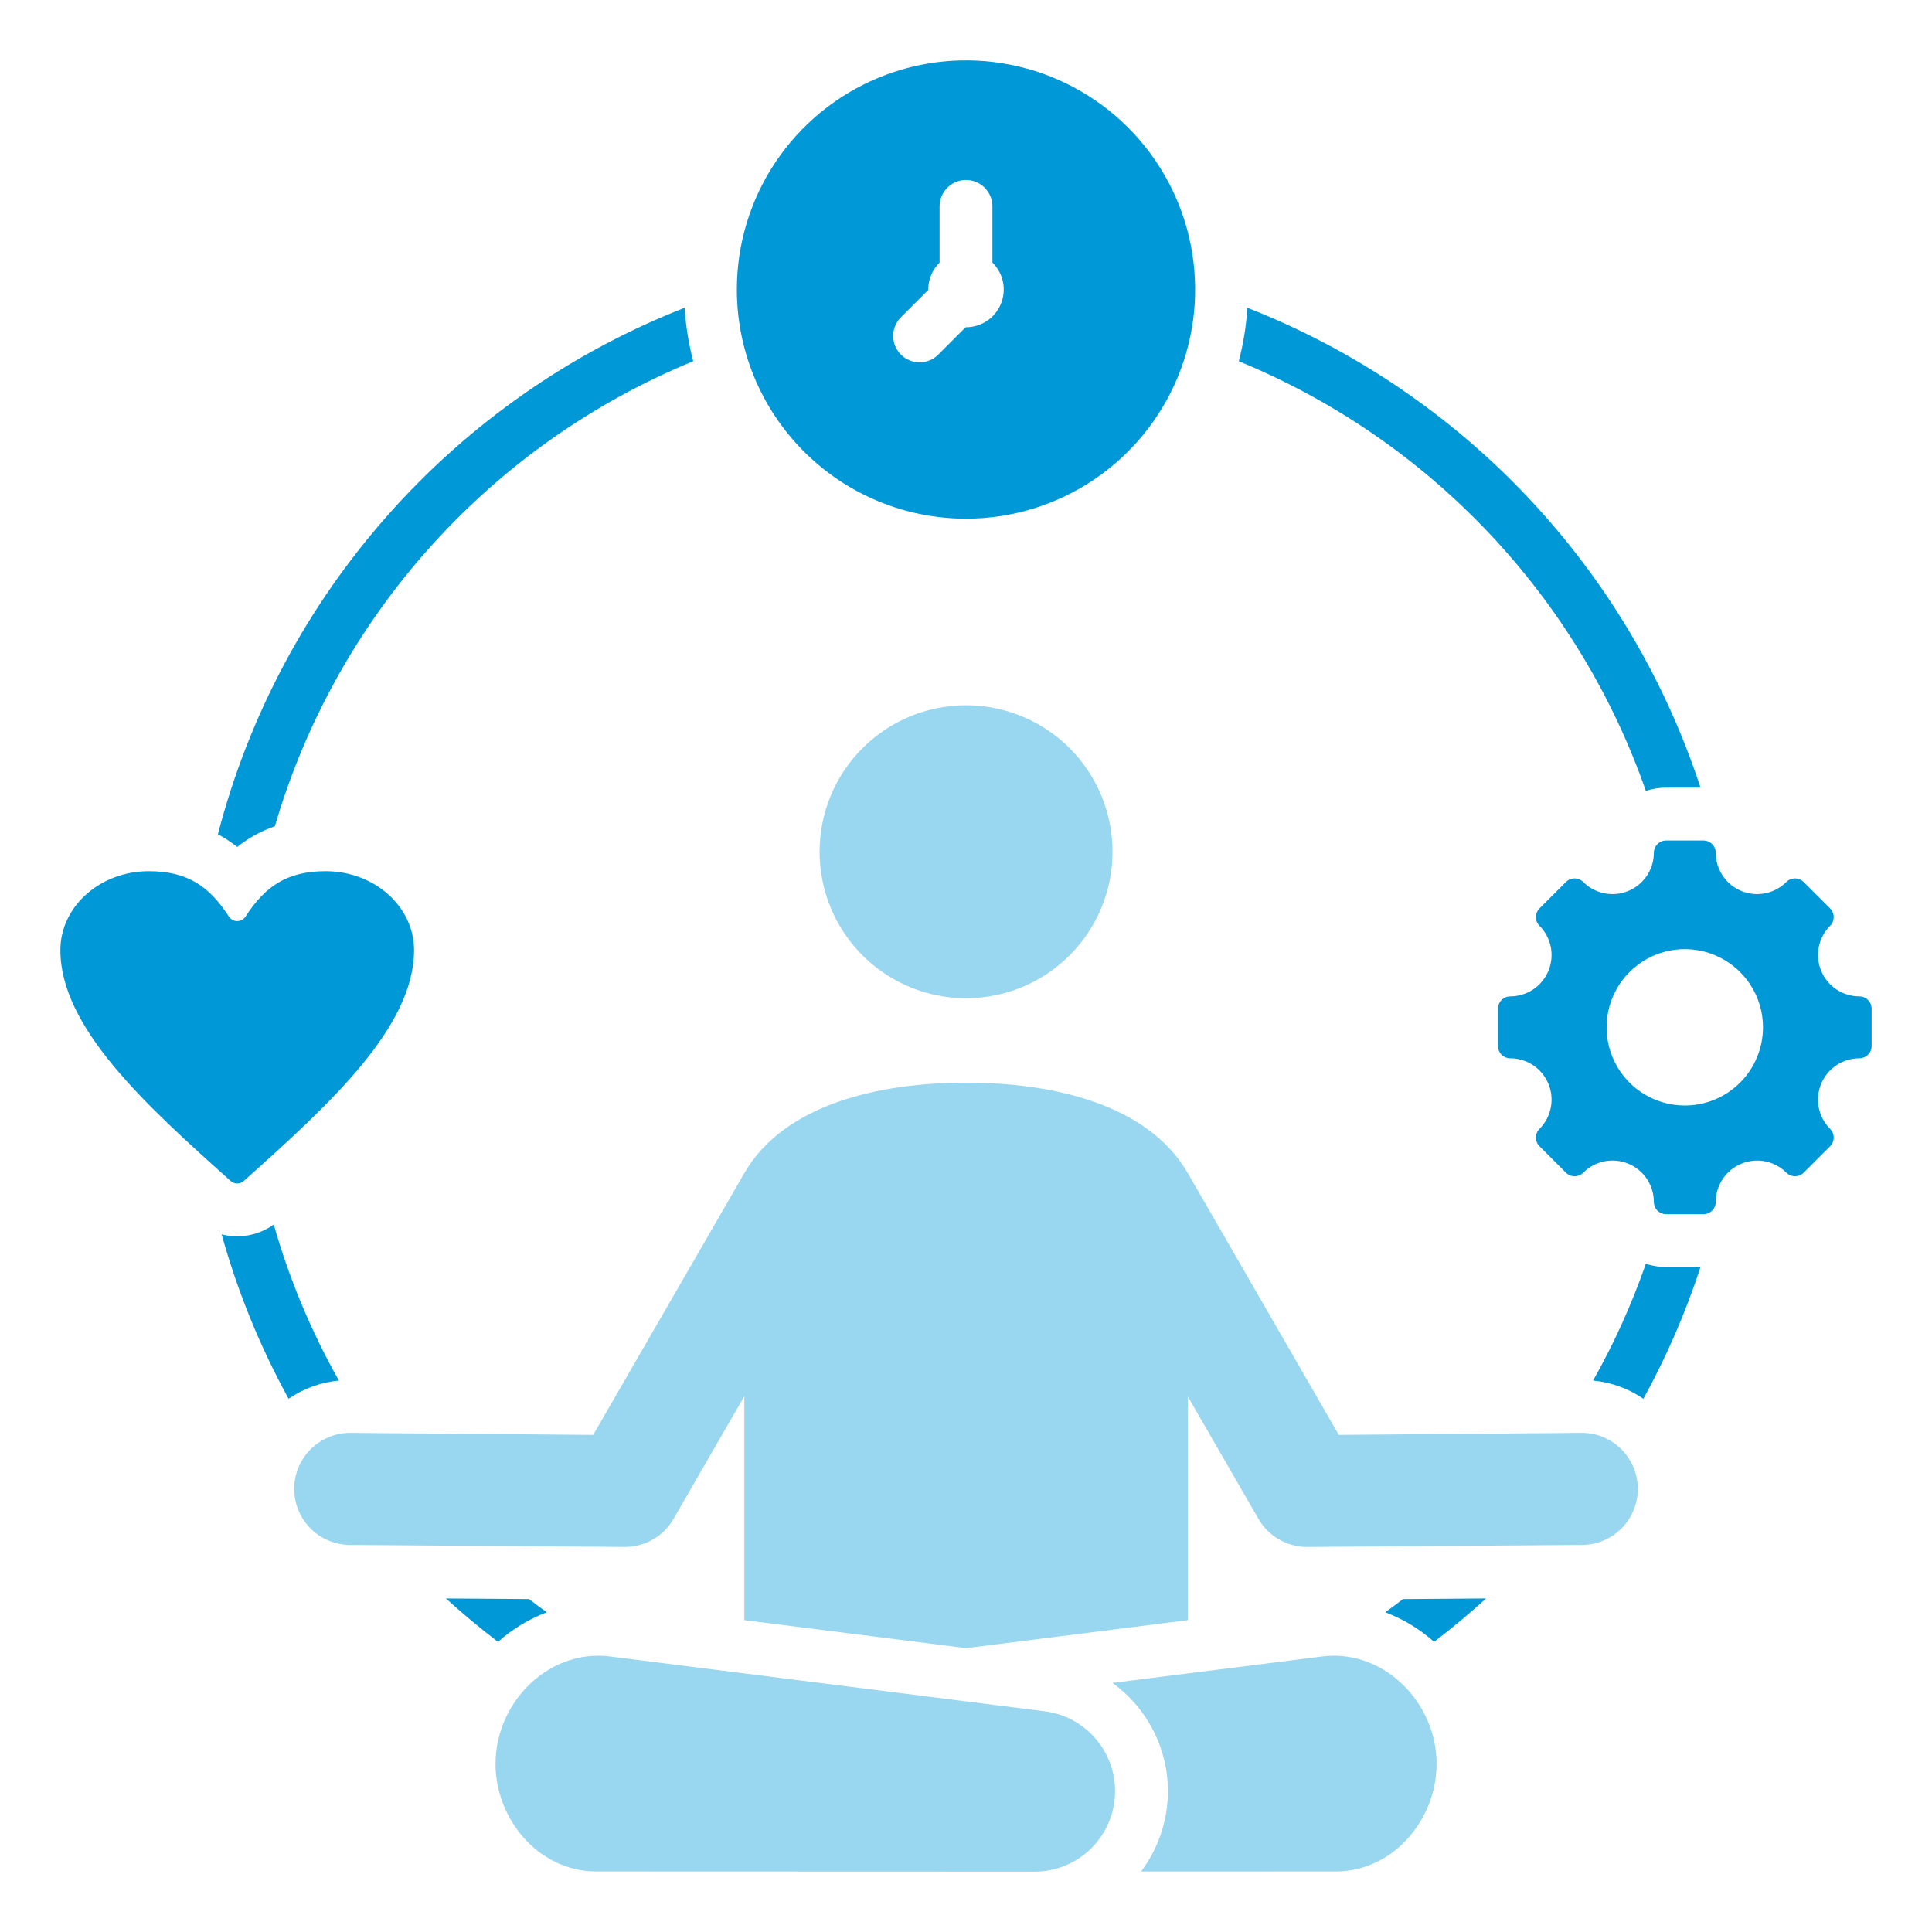
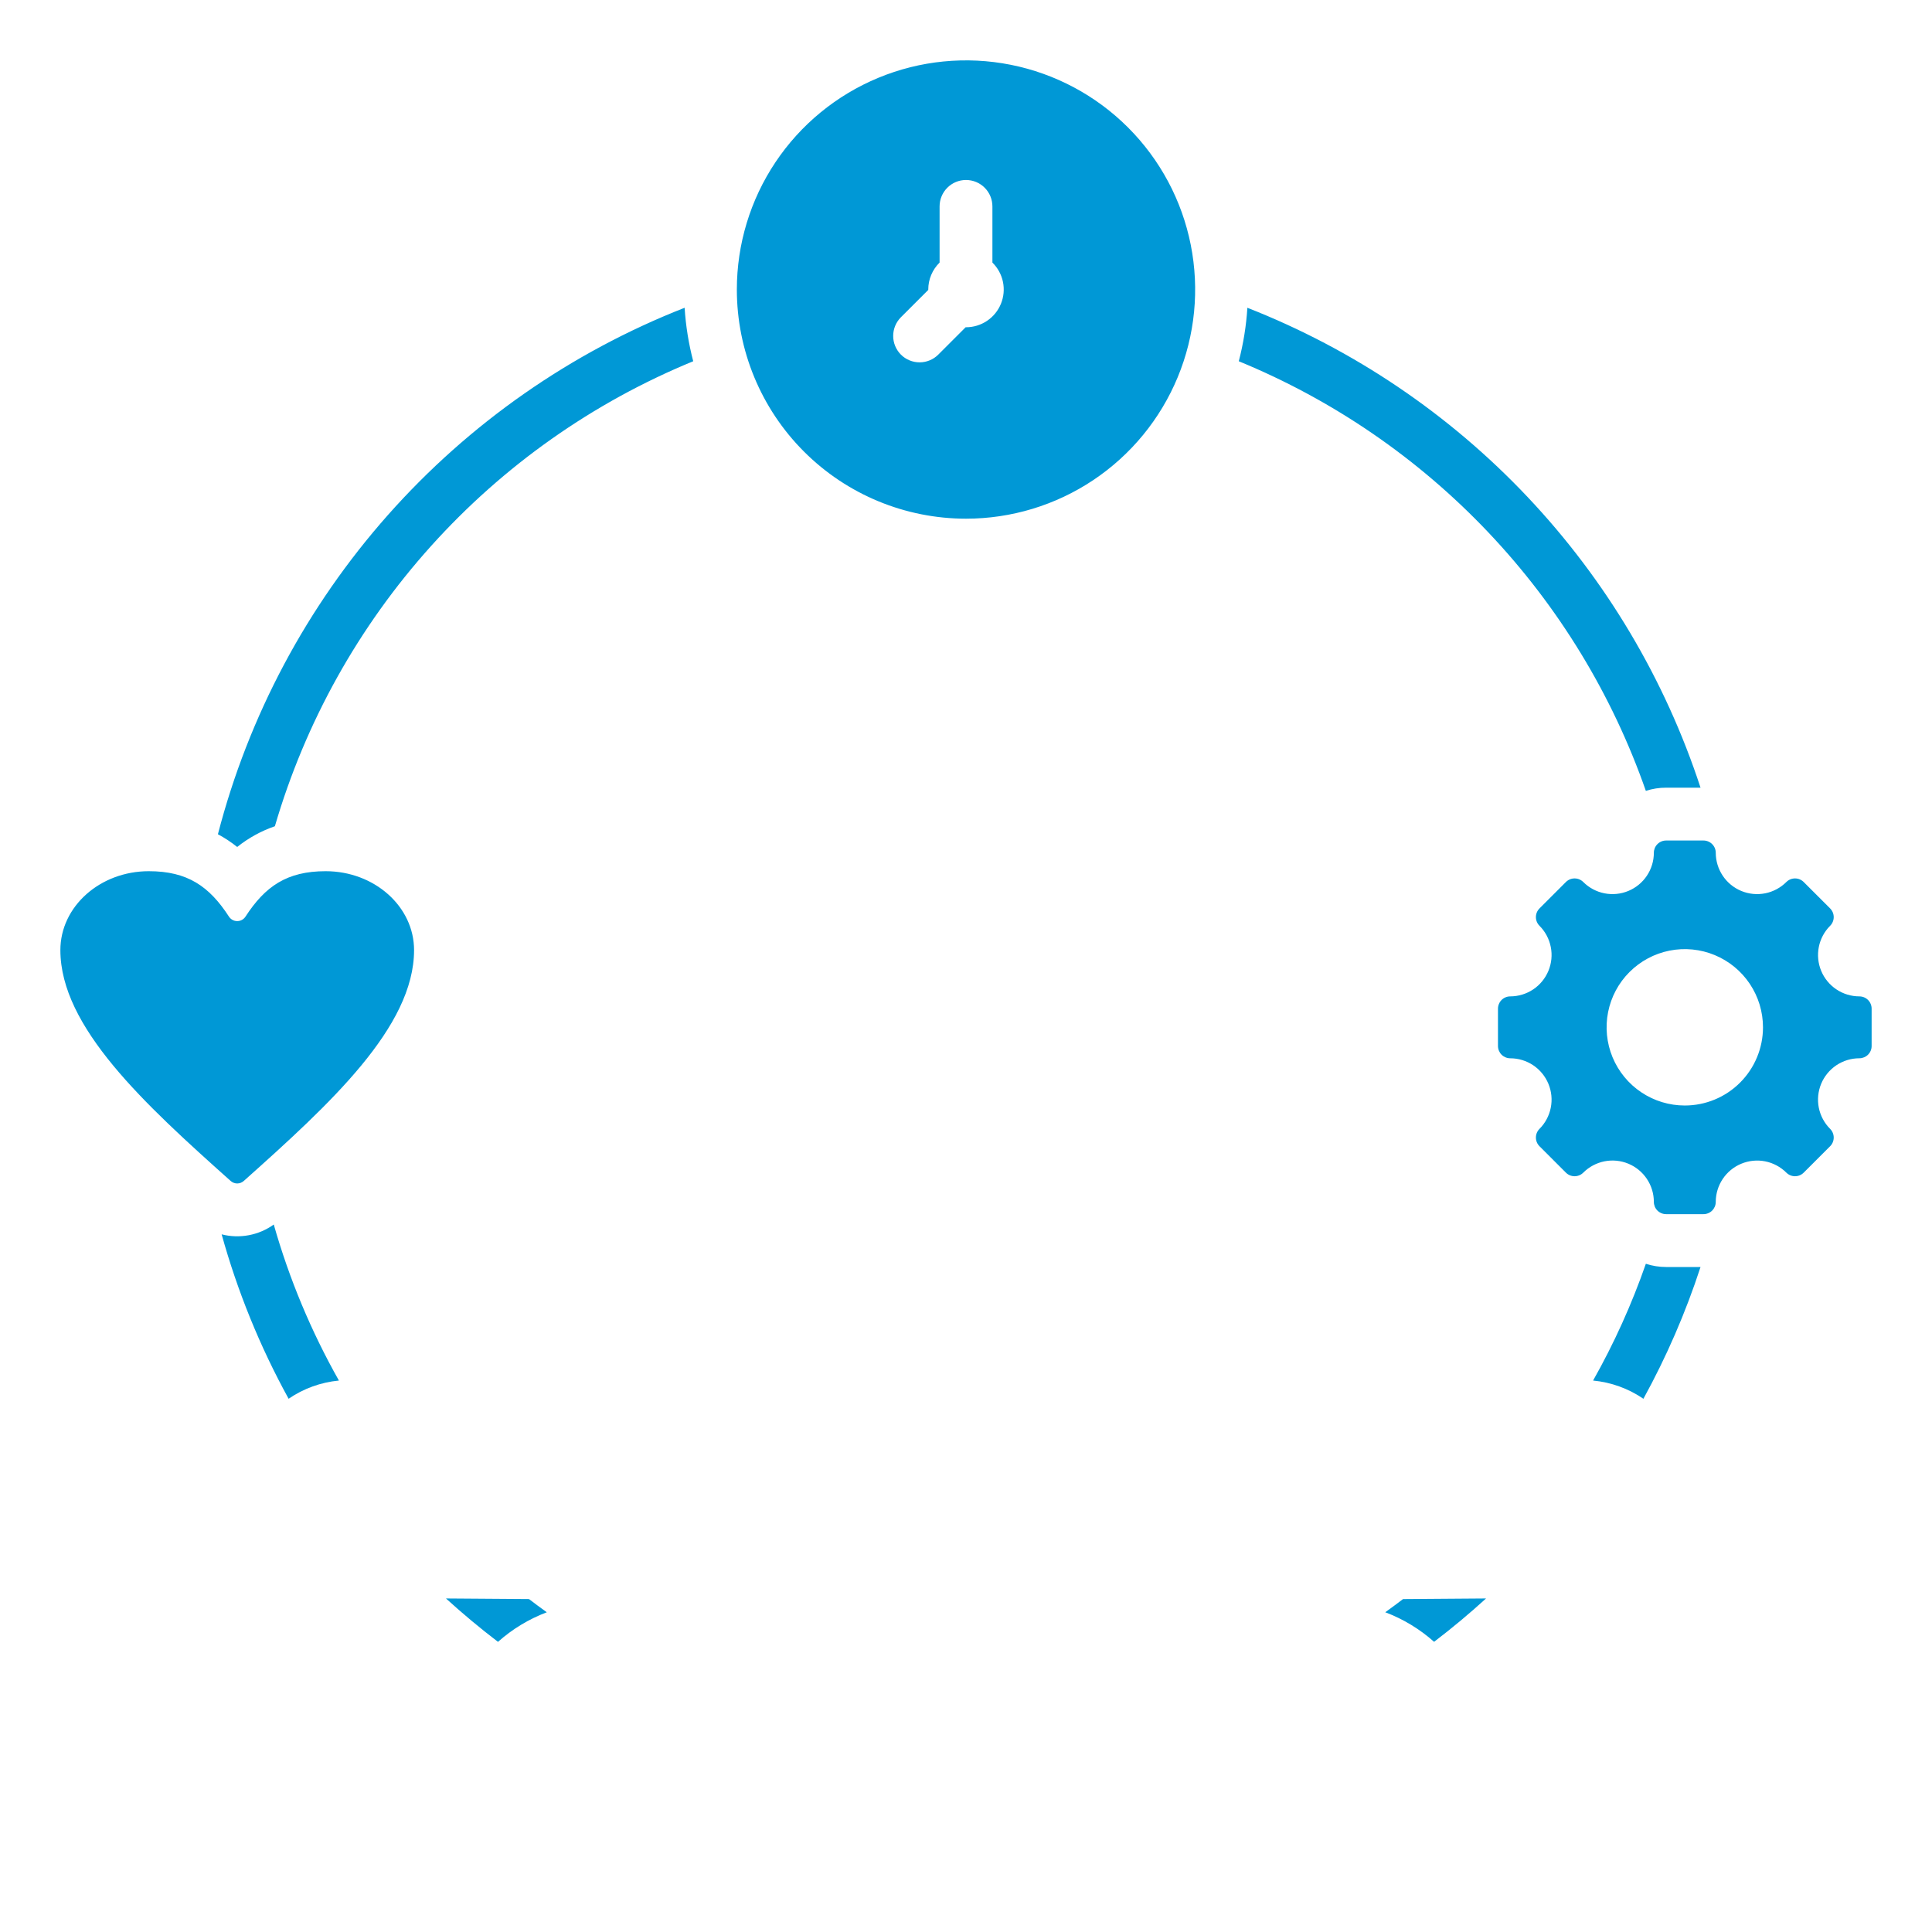
<svg xmlns="http://www.w3.org/2000/svg" width="100" height="100" viewBox="0 0 100 100" fill="none">
-   <path fill-rule="evenodd" clip-rule="evenodd" d="M54.215 37.783C52.968 36.95 51.503 36.506 50.003 36.505C47.993 36.505 46.065 37.304 44.643 38.726C43.221 40.147 42.422 42.075 42.422 44.086C42.422 45.585 42.866 47.051 43.699 48.298C44.532 49.545 45.716 50.516 47.101 51.09C48.486 51.664 50.011 51.814 51.481 51.522C52.952 51.23 54.303 50.508 55.363 49.447C56.423 48.387 57.146 47.036 57.438 45.566C57.731 44.095 57.581 42.571 57.007 41.186C56.433 39.8 55.462 38.616 54.215 37.783ZM69.296 74.27L81.897 74.165C82.661 74.171 83.393 74.48 83.932 75.023C84.47 75.567 84.772 76.3 84.772 77.065C84.772 77.83 84.47 78.564 83.932 79.107C83.393 79.65 82.662 79.959 81.897 79.965L67.637 80.07C67.128 80.067 66.629 79.931 66.19 79.674C65.751 79.418 65.386 79.05 65.134 78.609L61.481 72.281V83.859L50.003 85.307L38.525 83.859V72.271L34.866 78.608C34.613 79.05 34.249 79.418 33.81 79.674C33.37 79.931 32.871 80.067 32.362 80.069L18.103 79.965C17.338 79.958 16.607 79.65 16.068 79.107C15.53 78.564 15.227 77.83 15.227 77.065C15.227 76.3 15.53 75.566 16.068 75.023C16.607 74.48 17.338 74.172 18.103 74.166L30.703 74.27L38.525 60.724C40.596 57.136 45.535 56.037 50.003 56.037C54.472 56.037 59.41 57.136 61.481 60.723L69.296 74.27ZM31.574 85.738L54.082 88.578C55.132 88.712 56.09 89.241 56.764 90.058C57.437 90.874 57.775 91.915 57.709 92.972C57.642 94.028 57.176 95.019 56.405 95.744C55.634 96.469 54.617 96.873 53.558 96.875L30.873 96.867C27.763 96.865 25.471 93.946 25.659 90.952C25.852 87.891 28.532 85.354 31.574 85.738ZM57.577 87.108L68.432 85.738C71.474 85.354 74.154 87.891 74.348 90.952C74.537 93.946 72.244 96.865 69.134 96.867L59.061 96.87C59.615 96.136 60.016 95.298 60.241 94.406C60.467 93.514 60.511 92.586 60.373 91.677C60.235 90.767 59.916 89.895 59.436 89.11C58.956 88.325 58.324 87.645 57.577 87.108Z" fill="#99D6EF" />
  <path fill-rule="evenodd" clip-rule="evenodd" d="M38.139 14.986C38.139 12.64 38.834 10.347 40.138 8.396C41.441 6.446 43.294 4.926 45.461 4.028C47.628 3.13 50.013 2.895 52.314 3.353C54.615 3.811 56.728 4.94 58.387 6.599C60.046 8.258 61.176 10.371 61.633 12.672C62.091 14.973 61.856 17.358 60.958 19.525C60.06 21.692 58.54 23.545 56.59 24.848C54.639 26.152 52.346 26.847 50 26.847C46.854 26.847 43.837 25.598 41.613 23.373C39.389 21.149 38.139 18.132 38.139 14.986ZM46.631 18.355C46.758 18.482 46.909 18.583 47.075 18.651C47.241 18.72 47.419 18.755 47.598 18.755C47.778 18.755 47.955 18.72 48.121 18.651C48.287 18.583 48.438 18.482 48.565 18.355L49.981 16.939H50C50.388 16.939 50.767 16.823 51.089 16.607C51.411 16.391 51.661 16.084 51.808 15.724C51.955 15.365 51.991 14.971 51.913 14.591C51.834 14.211 51.644 13.863 51.367 13.591V10.684C51.367 10.321 51.223 9.973 50.967 9.717C50.711 9.46 50.363 9.316 50 9.316C49.638 9.316 49.29 9.46 49.033 9.717C48.777 9.973 48.633 10.321 48.633 10.684V13.591C48.447 13.773 48.3 13.99 48.199 14.23C48.098 14.469 48.047 14.726 48.047 14.986V15.006L46.631 16.421C46.504 16.548 46.404 16.699 46.335 16.865C46.266 17.031 46.231 17.209 46.231 17.388C46.231 17.568 46.266 17.745 46.335 17.911C46.404 18.077 46.504 18.228 46.631 18.355ZM96.875 52.207V54.141C96.875 54.224 96.859 54.307 96.827 54.384C96.795 54.461 96.748 54.531 96.689 54.59C96.63 54.649 96.56 54.696 96.483 54.727C96.406 54.759 96.323 54.776 96.24 54.776C95.817 54.776 95.403 54.902 95.051 55.137C94.7 55.373 94.425 55.707 94.263 56.098C94.102 56.489 94.059 56.919 94.141 57.334C94.224 57.749 94.427 58.131 94.727 58.43C94.846 58.549 94.913 58.711 94.913 58.88C94.913 59.048 94.846 59.21 94.727 59.329L93.359 60.696C93.24 60.815 93.079 60.882 92.91 60.882C92.742 60.882 92.58 60.815 92.461 60.696C92.161 60.397 91.78 60.194 91.365 60.111C90.95 60.029 90.52 60.072 90.129 60.234C89.738 60.395 89.404 60.67 89.169 61.021C88.934 61.373 88.808 61.786 88.807 62.209C88.807 62.293 88.791 62.375 88.759 62.453C88.727 62.529 88.68 62.6 88.621 62.659C88.562 62.718 88.492 62.764 88.415 62.796C88.338 62.828 88.255 62.845 88.172 62.844H86.239C86.155 62.845 86.072 62.828 85.995 62.796C85.918 62.764 85.848 62.718 85.789 62.659C85.73 62.6 85.683 62.53 85.651 62.453C85.62 62.375 85.603 62.293 85.603 62.209C85.603 61.786 85.478 61.372 85.242 61.02C85.007 60.668 84.673 60.394 84.282 60.232C83.891 60.07 83.461 60.028 83.046 60.11C82.63 60.193 82.249 60.397 81.95 60.696C81.831 60.815 81.669 60.882 81.5 60.882C81.332 60.882 81.17 60.815 81.051 60.696L79.684 59.329C79.565 59.21 79.498 59.048 79.498 58.88C79.498 58.711 79.565 58.549 79.684 58.43C79.983 58.131 80.186 57.749 80.268 57.334C80.351 56.919 80.308 56.489 80.146 56.099C79.984 55.708 79.71 55.373 79.359 55.138C79.007 54.903 78.594 54.777 78.171 54.777C78.087 54.777 78.004 54.76 77.927 54.728C77.85 54.696 77.78 54.65 77.721 54.591C77.662 54.532 77.616 54.462 77.584 54.385C77.552 54.307 77.535 54.225 77.535 54.141V52.208C77.535 52.124 77.552 52.042 77.584 51.965C77.616 51.888 77.662 51.818 77.721 51.759C77.78 51.7 77.85 51.653 77.927 51.621C78.004 51.589 78.087 51.573 78.171 51.573C78.594 51.572 79.007 51.446 79.359 51.211C79.71 50.976 79.984 50.642 80.146 50.251C80.308 49.86 80.351 49.43 80.268 49.015C80.186 48.6 79.983 48.218 79.684 47.919C79.565 47.8 79.498 47.638 79.498 47.47C79.498 47.301 79.565 47.14 79.684 47.02L81.051 45.653C81.17 45.534 81.332 45.467 81.5 45.467C81.669 45.467 81.831 45.534 81.95 45.653C82.249 45.952 82.63 46.156 83.045 46.238C83.46 46.32 83.891 46.278 84.281 46.116C84.672 45.954 85.006 45.68 85.242 45.328C85.477 44.976 85.603 44.563 85.603 44.14C85.603 44.056 85.62 43.974 85.651 43.897C85.683 43.82 85.73 43.75 85.789 43.691C85.848 43.632 85.918 43.585 85.995 43.553C86.072 43.521 86.155 43.505 86.239 43.505H88.172C88.255 43.505 88.338 43.521 88.415 43.553C88.492 43.585 88.562 43.632 88.621 43.691C88.68 43.75 88.727 43.82 88.759 43.897C88.791 43.974 88.807 44.056 88.807 44.14C88.808 44.563 88.934 44.976 89.169 45.328C89.404 45.68 89.738 45.954 90.129 46.116C90.52 46.278 90.95 46.32 91.365 46.238C91.78 46.156 92.161 45.952 92.461 45.653C92.58 45.534 92.742 45.467 92.91 45.467C93.079 45.467 93.24 45.534 93.359 45.653L94.727 47.02C94.846 47.14 94.913 47.301 94.913 47.47C94.913 47.638 94.846 47.8 94.727 47.919C94.428 48.218 94.224 48.6 94.142 49.015C94.06 49.43 94.102 49.86 94.264 50.251C94.426 50.642 94.7 50.976 95.052 51.211C95.403 51.446 95.817 51.572 96.24 51.573C96.408 51.573 96.57 51.639 96.689 51.758C96.808 51.877 96.875 52.039 96.875 52.207ZM91.252 53.174C91.252 52.373 91.015 51.591 90.57 50.925C90.125 50.26 89.493 49.741 88.753 49.435C88.014 49.128 87.2 49.048 86.415 49.204C85.63 49.361 84.909 49.746 84.343 50.312C83.776 50.878 83.391 51.599 83.235 52.384C83.079 53.169 83.159 53.983 83.465 54.723C83.772 55.462 84.29 56.095 84.956 56.539C85.621 56.984 86.404 57.221 87.204 57.221C88.278 57.221 89.307 56.795 90.066 56.036C90.825 55.277 91.252 54.247 91.252 53.174ZM12.619 61.125C17.079 57.143 21.432 53.16 21.432 49.177C21.432 46.923 19.381 45.093 16.855 45.093C14.851 45.093 13.724 45.876 12.707 47.443C12.661 47.515 12.597 47.573 12.523 47.614C12.448 47.655 12.364 47.676 12.279 47.676C12.193 47.676 12.11 47.655 12.035 47.614C11.96 47.573 11.897 47.515 11.85 47.443C10.833 45.876 9.706 45.093 7.702 45.093C5.176 45.093 3.125 46.923 3.125 49.177C3.125 53.16 7.478 57.143 11.938 61.125C12.032 61.209 12.153 61.256 12.278 61.256C12.404 61.256 12.525 61.209 12.619 61.125ZM71.701 83.45C72.63 83.801 73.487 84.32 74.228 84.98C75.158 84.271 76.054 83.523 76.918 82.736L72.621 82.768C72.318 82.999 72.011 83.227 71.701 83.45ZM85.189 65.413C84.461 67.505 83.547 69.528 82.458 71.457C83.392 71.546 84.288 71.871 85.063 72.4C86.259 70.224 87.249 67.94 88.019 65.58H86.238C85.881 65.58 85.527 65.524 85.189 65.413ZM14.228 42.766C15.8 37.386 18.562 32.429 22.311 28.263C26.059 24.096 30.697 20.827 35.881 18.698C35.644 17.791 35.495 16.865 35.436 15.93C29.543 18.241 24.282 21.916 20.083 26.652C15.884 31.389 12.867 37.053 11.279 43.18C11.631 43.369 11.966 43.59 12.278 43.839C12.862 43.372 13.522 43.009 14.228 42.766ZM85.189 40.936C85.527 40.825 85.881 40.769 86.237 40.77H88.019C86.18 35.157 83.124 30.02 79.07 25.727C75.015 21.433 70.062 18.087 64.564 15.93C64.505 16.865 64.356 17.791 64.119 18.698C69.003 20.704 73.406 23.724 77.038 27.558C80.67 31.391 83.448 35.951 85.189 40.936ZM14.17 63.381C13.784 63.658 13.343 63.847 12.877 63.934C12.411 64.022 11.931 64.007 11.472 63.889C12.294 66.85 13.457 69.706 14.938 72.399C15.712 71.87 16.608 71.546 17.542 71.457C16.103 68.908 14.971 66.197 14.17 63.381ZM28.302 83.451C27.991 83.228 27.683 83 27.38 82.767L23.083 82.736C23.947 83.523 24.844 84.271 25.776 84.982C26.517 84.321 27.373 83.802 28.302 83.451Z" fill="#0098D6" />
</svg>